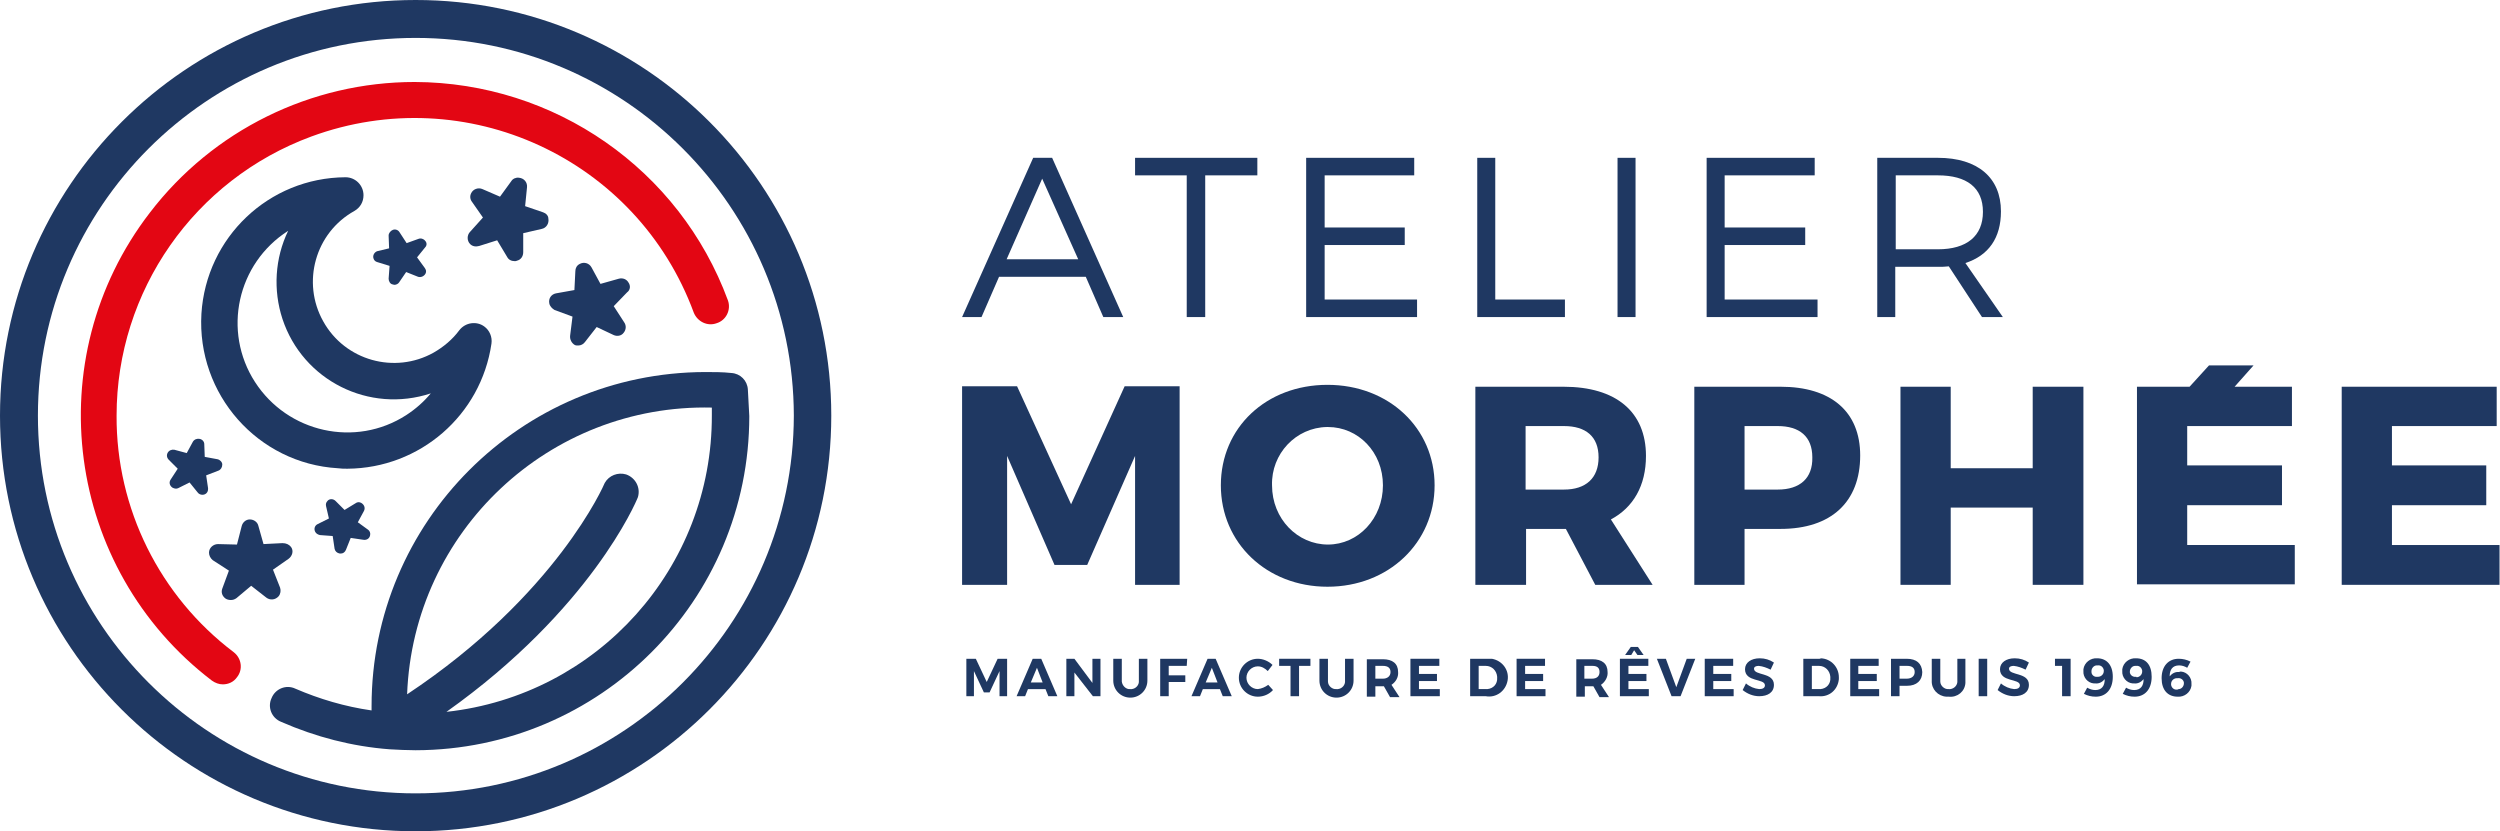
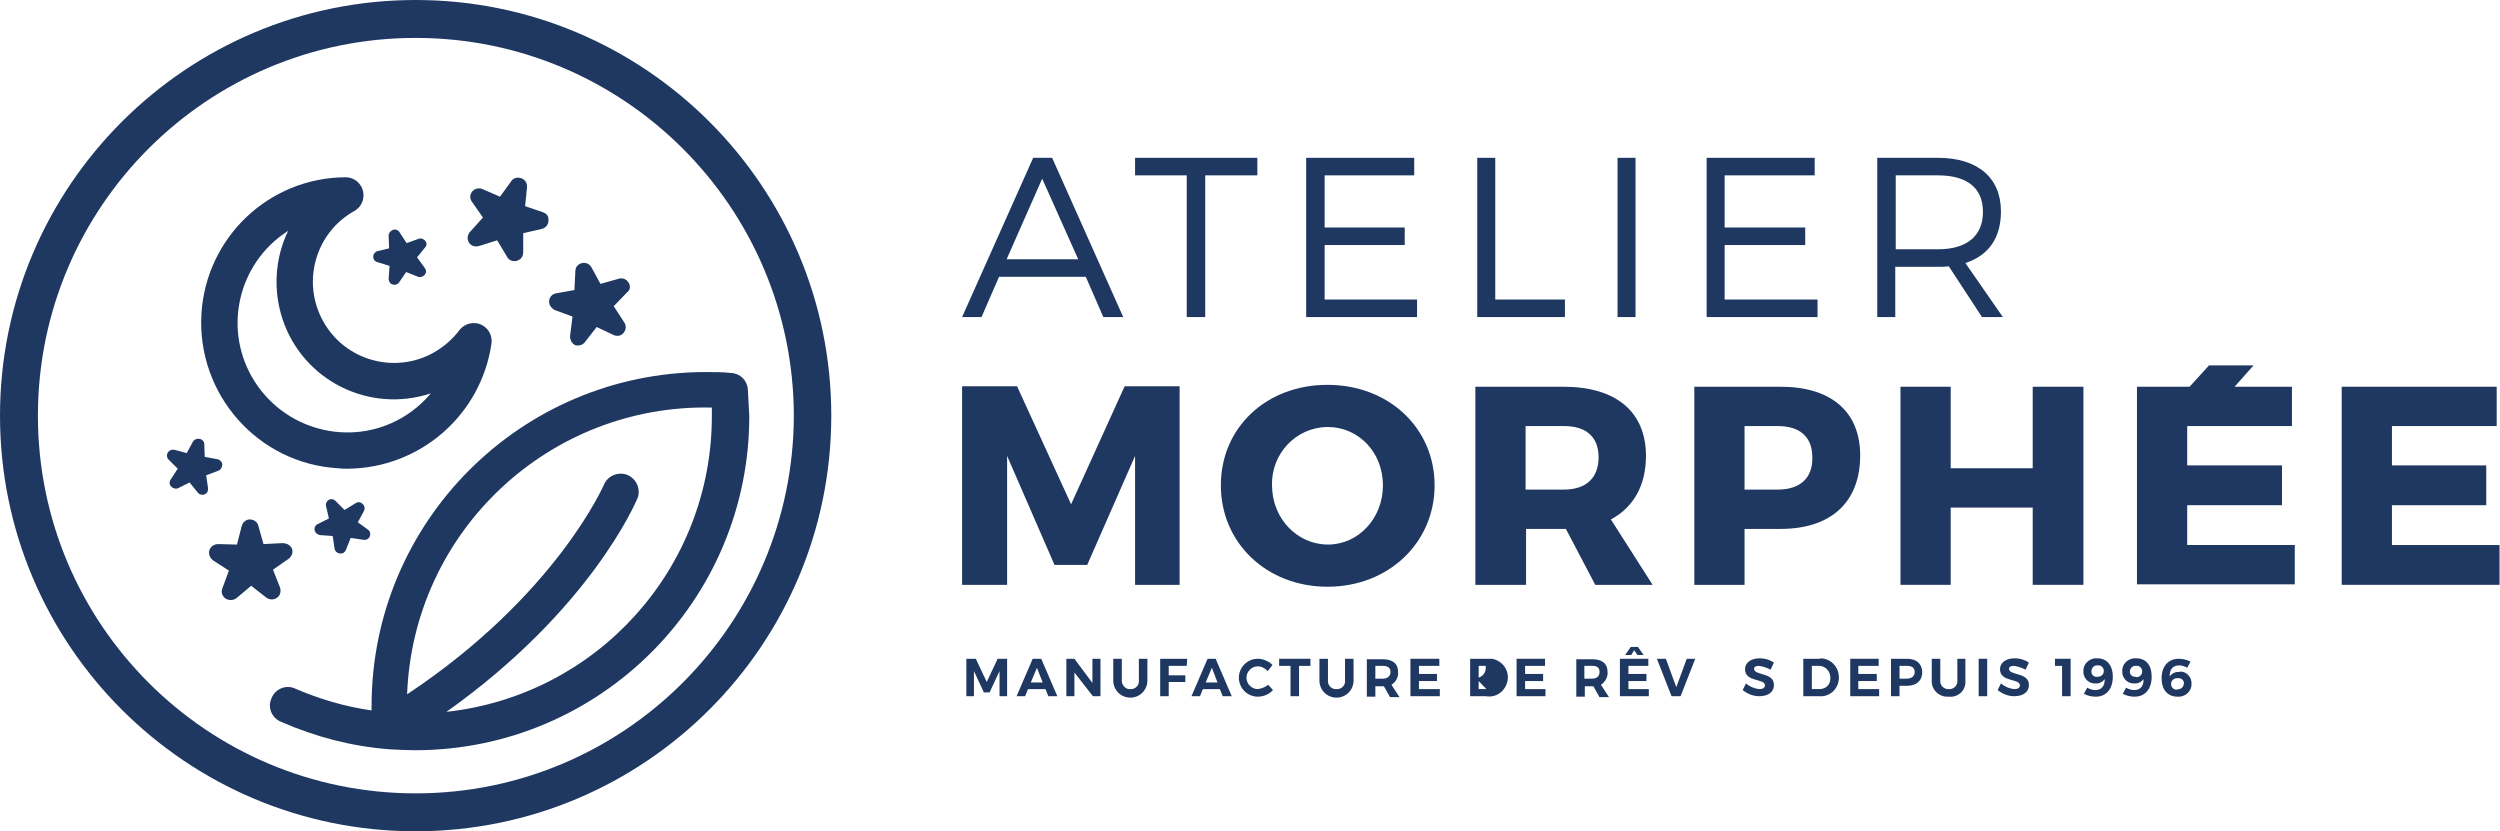
<svg xmlns="http://www.w3.org/2000/svg" xmlns:xlink="http://www.w3.org/1999/xlink" version="1.1" id="Calque_1" x="0px" y="0px" viewBox="0 0 527.5 175.4" style="enable-background:new 0 0 527.5 175.4;" xml:space="preserve">
  <style type="text/css">
	.st0{clip-path:url(#SVGID_2_);fill:#E30613;}
	.st1{clip-path:url(#SVGID_2_);fill:#1F3862;}
</style>
  <g>
    <defs>
      <rect id="SVGID_1_" width="527.5" height="175.4" />
    </defs>
    <clipPath id="SVGID_2_">
      <use xlink:href="#SVGID_1_" style="overflow:visible;" />
    </clipPath>
-     <path class="st0" d="M47,144.4c-0.8,0-1.6-0.3-2.3-0.8C13.8,120,7.9,75.7,31.6,44.9c13.3-17.4,34-27.6,55.9-27.6   c29.5,0.1,55.9,18.4,66.1,46.1c0.7,2-0.4,4.2-2.4,4.8c-1.9,0.7-4-0.3-4.8-2.2c-12-32.6-48.1-49.2-80.7-37.2   c-24.7,9.1-41.1,32.6-41.1,58.9c-0.1,19.6,9.1,38.1,24.7,49.9c1.7,1.3,2,3.7,0.7,5.3C49.3,143.9,48.2,144.4,47,144.4L47,144.4z" />
    <path class="st1" d="M87.7,175.4C39.3,175.4,0,136.2,0,87.7C0,39.3,39.3,0,87.7,0c48.4,0,87.7,39.3,87.7,87.7   C175.4,136.1,136.1,175.4,87.7,175.4 M87.7,8C43.7,8,8,43.7,8,87.7c0,44,35.7,79.7,79.7,79.7c44,0,79.7-35.7,79.8-79.7v0   C167.4,43.7,131.7,8,87.7,8" />
    <path class="st1" d="M157.8,82.2c-0.1-1.9-1.6-3.4-3.5-3.5c-1.8-0.2-3.7-0.2-5.5-0.2c-38.9,0.1-70.4,31.6-70.4,70.5v0.9   c-5.6-0.8-11-2.4-16.1-4.6c-1.9-0.9-4.2,0-5,2c-0.9,1.9,0,4.2,2,5c7.3,3.2,15,5.2,22.9,5.8c1.8,0.1,3.7,0.2,5.5,0.2   c38.9-0.1,70.4-31.6,70.4-70.5C158,85.9,157.9,84,157.8,82.2 M94.2,150.2c30.3-21.5,40-44.2,40.4-45.3c0.6-2-0.5-4.1-2.5-4.8   c-1.7-0.5-3.6,0.2-4.5,1.8c-0.1,0.3-10.2,23.7-41.7,44.6c1.3-34.4,30-61.3,64.3-60.5v1.6C150.3,119.8,126.1,146.7,94.2,150.2" />
    <path class="st1" d="M73.3,98.9c-0.7,0-1.3,0-2-0.1c-16.9-1-29.8-15.6-28.8-32.6c1-16.1,14.2-28.7,30.4-28.8c2.1,0,3.8,1.7,3.8,3.8   c0,1.4-0.7,2.6-1.9,3.3c-8.3,4.6-11.2,15.1-6.6,23.3c4.6,8.3,15.1,11.2,23.3,6.6c2.1-1.2,4-2.8,5.4-4.7c1.3-1.7,3.7-2,5.3-0.8   c1.1,0.8,1.7,2.2,1.5,3.6C101.5,87.6,88.6,98.8,73.3,98.9 M60.8,48.7c-10.8,6.9-13.9,21.2-7,31.9s21.2,13.9,31.9,7   c2-1.3,3.7-2.8,5.2-4.6c-13,4.3-27-2.7-31.3-15.7C57.6,61.2,58,54.5,60.8,48.7" />
    <path class="st1" d="M132.6,59.6c-0.4-0.7-1.2-1-2-0.8l-3.9,1.1l-1.9-3.5c-0.5-0.9-1.6-1.2-2.5-0.7c-0.6,0.3-0.9,0.9-0.9,1.5   l-0.2,4l-3.9,0.7c-1,0.2-1.6,1.1-1.4,2.1c0.1,0.6,0.6,1.1,1.1,1.4l3.8,1.4l-0.5,4c-0.1,0.8,0.3,1.6,1,2c0.2,0.1,0.5,0.1,0.7,0.1   c0.6,0,1.1-0.3,1.4-0.7l2.5-3.2l3.6,1.7c0.7,0.3,1.6,0.2,2.1-0.5c0.5-0.6,0.6-1.5,0.1-2.2l-2.2-3.4l2.8-2.9   C133,61.2,133.1,60.3,132.6,59.6" />
    <path class="st1" d="M59.6,114.6l-4,0.2l-1.1-3.9c-0.2-0.8-1-1.3-1.8-1.3c-0.8,0-1.5,0.6-1.7,1.4l-1,3.9l-4-0.1   c-1,0-1.9,0.8-1.9,1.8c0,0.6,0.3,1.2,0.8,1.6l3.4,2.2l-1.4,3.8c-0.3,0.8,0,1.6,0.7,2.1c0.3,0.2,0.7,0.3,1.1,0.3   c0.4,0,0.8-0.1,1.2-0.4l3.1-2.6l3.2,2.5c0.8,0.6,1.9,0.5,2.6-0.3c0.4-0.5,0.5-1.2,0.3-1.8l-1.5-3.8l3.3-2.3   c0.8-0.6,1.1-1.7,0.5-2.5C61,114.9,60.4,114.6,59.6,114.6L59.6,114.6z" />
    <path class="st1" d="M114.6,44.8l-3.8-1.3l0.4-4c0.1-1-0.6-1.9-1.7-2c-0.6-0.1-1.3,0.2-1.6,0.7l-2.4,3.3l-3.7-1.6   c-0.9-0.4-2,0-2.4,0.9c-0.3,0.6-0.2,1.3,0.2,1.8l2.3,3.3l-2.7,3c-0.7,0.7-0.7,1.9,0,2.6c0.5,0.5,1.2,0.6,1.9,0.4l3.8-1.2l2.1,3.5   c0.3,0.6,0.9,0.9,1.6,0.9c0.2,0,0.3,0,0.5-0.1c0.8-0.2,1.3-0.9,1.3-1.8v-4l3.9-0.9c1-0.2,1.6-1.2,1.4-2.2   C115.7,45.5,115.2,45,114.6,44.8L114.6,44.8z" />
    <path class="st1" d="M89.7,50.8c-0.3-0.4-0.9-0.6-1.4-0.4l-2.5,0.9L84.3,49c-0.3-0.5-0.9-0.7-1.4-0.5c-0.5,0.2-0.9,0.7-0.9,1.2   l0.1,2.7L79.6,53c-0.6,0.2-1,0.9-0.8,1.5c0.1,0.4,0.4,0.7,0.8,0.8l2.6,0.8L82,58.8c0,0.5,0.3,1.1,0.8,1.2c0.1,0,0.3,0.1,0.4,0.1   c0.4,0,0.8-0.2,1-0.5l1.5-2.2l2.5,1c0.6,0.2,1.3-0.1,1.6-0.7c0.2-0.4,0.1-0.8-0.2-1.2L88,54.3l1.7-2.1   C90.1,51.8,90.1,51.2,89.7,50.8" />
    <path class="st1" d="M46.1,99.3c0.5-0.2,0.8-0.7,0.8-1.3c0-0.5-0.5-1-1-1.1l-2.7-0.5l-0.1-2.7c0-0.5-0.4-1-1-1.1   c-0.5-0.1-1.1,0.1-1.4,0.6l-1.3,2.4l-2.6-0.7c-0.5-0.1-1.1,0.1-1.4,0.6c-0.3,0.5-0.2,1.1,0.2,1.5l1.9,1.9l-1.5,2.3   c-0.4,0.6-0.2,1.3,0.4,1.7c0.4,0.2,0.8,0.3,1.2,0.1l2.4-1.2l1.7,2.1c0.2,0.3,0.6,0.5,1,0.5c0.7,0,1.2-0.5,1.2-1.2   c0-0.1,0-0.1,0-0.2l-0.4-2.7L46.1,99.3z" />
    <path class="st1" d="M75.5,110.2l1.3-2.4c0.3-0.6,0.1-1.3-0.6-1.7c-0.4-0.2-0.8-0.2-1.2,0.1l-2.3,1.4l-1.9-1.9   c-0.5-0.5-1.3-0.5-1.7,0c-0.3,0.3-0.4,0.7-0.3,1.1l0.6,2.6l-2.4,1.2c-0.6,0.3-0.8,1-0.5,1.6c0.2,0.4,0.6,0.6,1,0.7l2.7,0.2l0.4,2.7   c0.1,0.5,0.5,0.9,1.1,1h0.2c0.5,0,0.9-0.3,1.1-0.8l1-2.5l2.7,0.4c0.7,0.1,1.3-0.3,1.4-1c0.1-0.4-0.1-0.9-0.4-1.1L75.5,110.2z" />
    <path class="st1" d="M210.8,58.4h18.3l3.7,8.5h4.2l-15-33.6h-4L203,66.9h4.1L210.8,58.4z M219.9,37.7l7.6,17h-15.1L219.9,37.7z" />
    <polygon class="st1" points="250.4,66.9 254.3,66.9 254.3,37 265.3,37 265.3,33.3 239.5,33.3 239.5,37 250.4,37  " />
    <polygon class="st1" points="299,63.2 279.5,63.2 279.5,51.7 296.4,51.7 296.4,48 279.5,48 279.5,37 298.4,37 298.4,33.3    275.6,33.3 275.6,66.9 299,66.9  " />
    <polygon class="st1" points="330.2,63.2 315.5,63.2 315.5,33.3 311.7,33.3 311.7,66.9 330.2,66.9  " />
    <rect x="341.3" y="33.3" class="st1" width="3.8" height="33.6" />
    <polygon class="st1" points="383.5,63.2 363.9,63.2 363.9,51.7 380.9,51.7 380.9,48 363.9,48 363.9,37 382.9,37 382.9,33.3    360.1,33.3 360.1,66.9 383.5,66.9  " />
    <path class="st1" d="M400,56.3h8.9c0.8,0,1.5,0,2.3-0.1l7,10.7h4.4l-7.9-11.4c4.9-1.6,7.5-5.3,7.5-10.9c0-7.1-4.9-11.3-13.3-11.3   h-12.8v33.6h3.8V56.3z M400,37h8.9c6.1,0,9.5,2.6,9.5,7.7s-3.4,7.9-9.5,7.9H400V37z" />
    <polygon class="st1" points="208.2,143.9 205.9,139 203.9,139 203.9,146.9 205.5,146.9 205.5,141.6 207.6,146.1 208.8,146.1    210.9,141.6 210.9,146.9 212.5,146.9 212.5,139 210.5,139  " />
    <path class="st1" d="M217.9,139l-3.4,7.9h1.8l0.6-1.5h3.7l0.6,1.5h1.9l-3.4-7.9H217.9z M217.5,144l1.3-3.1l1.2,3.1H217.5z" />
    <polygon class="st1" points="230.5,144.1 226.7,139 225,139 225,146.9 226.7,146.9 226.7,141.9 230.6,146.9 232.2,146.9 232.2,139    230.5,139  " />
    <path class="st1" d="M240.3,143.6c0.1,0.9-0.6,1.7-1.5,1.8c-0.1,0-0.2,0-0.3,0c-0.9,0.1-1.7-0.7-1.8-1.6c0-0.1,0-0.2,0-0.2V139   h-1.8v4.6c0,2,1.6,3.6,3.6,3.6c2,0,3.6-1.6,3.6-3.6V139h-1.8V143.6z" />
    <polygon class="st1" points="244.8,146.9 246.6,146.9 246.6,143.9 250.1,143.9 250.1,142.5 246.6,142.5 246.6,140.5 250.4,140.5    250.5,139 244.8,139  " />
    <path class="st1" d="M254.8,139l-3.4,7.9h1.8l0.6-1.5h3.6l0.6,1.5h1.9l-3.4-7.9H254.8z M254.4,144l1.3-3.1l1.2,3.1H254.4z" />
    <path class="st1" d="M265.4,145.4c-1.3,0-2.4-1.1-2.4-2.4c0-1.3,1.1-2.4,2.4-2.4c0.8,0,1.5,0.4,2.1,1l1-1.3c-0.8-0.8-2-1.3-3.1-1.3   c-2.2,0-4,1.8-4,4c0,2.2,1.8,4,4,4c1.2,0,2.4-0.5,3.2-1.4l-1-1.1C266.9,145,266.2,145.3,265.4,145.4" />
    <polygon class="st1" points="269.9,140.5 272.3,140.5 272.3,146.9 274.1,146.9 274.1,140.5 276.5,140.5 276.5,139 269.9,139  " />
    <path class="st1" d="M283.8,143.6c0.1,0.9-0.6,1.7-1.5,1.8c-0.1,0-0.2,0-0.3,0c-0.9,0.1-1.8-0.7-1.8-1.6c0-0.1,0-0.2,0-0.2V139   h-1.8v4.6c0,2,1.6,3.6,3.6,3.6c2,0,3.6-1.6,3.6-3.6V139h-1.8V143.6z" />
    <path class="st1" d="M295,141.8c0-1.8-1.2-2.7-3.2-2.7h-3.4v7.9h1.8v-2.2h1.8l1.3,2.3h2l-1.7-2.6   C294.5,143.9,295.1,142.9,295,141.8 M291.8,143.2h-1.6v-2.7h1.6c1,0,1.6,0.4,1.6,1.3S292.7,143.2,291.8,143.2" />
    <polygon class="st1" points="299.4,143.7 303.2,143.7 303.2,142.2 299.4,142.2 299.4,140.5 303.7,140.5 303.7,139 297.6,139    297.6,146.9 303.8,146.9 303.8,145.4 299.4,145.4  " />
-     <path class="st1" d="M313.5,139h-3.3v7.9h3.3c2.2,0.4,4.2-1.1,4.6-3.3c0.4-2.2-1.1-4.2-3.3-4.6C314.4,139,313.9,139,313.5,139    M313.6,145.4H312v-4.9h1.5c1.3,0,2.3,1,2.4,2.3c0,0.1,0,0.1,0,0.2c0.1,1.3-0.8,2.3-2.1,2.4C313.7,145.4,313.6,145.4,313.6,145.4" />
+     <path class="st1" d="M313.5,139h-3.3v7.9h3.3c2.2,0.4,4.2-1.1,4.6-3.3c0.4-2.2-1.1-4.2-3.3-4.6C314.4,139,313.9,139,313.5,139    M313.6,145.4H312v-4.9h1.5c0,0.1,0,0.1,0,0.2c0.1,1.3-0.8,2.3-2.1,2.4C313.7,145.4,313.6,145.4,313.6,145.4" />
    <polygon class="st1" points="321.8,143.7 325.6,143.7 325.6,142.2 321.8,142.2 321.8,140.5 326,140.5 326,139 320,139 320,146.9    326.1,146.9 326.1,145.4 321.8,145.4  " />
    <path class="st1" d="M339.2,141.8c0-1.8-1.2-2.7-3.2-2.7h-3.4v7.9h1.8v-2.2h1.8l1.3,2.3h2l-1.7-2.6   C338.7,143.9,339.3,142.8,339.2,141.8 M335.9,143.2h-1.6v-2.7h1.7c1,0,1.5,0.4,1.5,1.3S336.9,143.2,335.9,143.2" />
    <polygon class="st1" points="343.6,143.7 347.4,143.7 347.4,142.2 343.6,142.2 343.6,140.5 347.8,140.5 347.8,139 341.8,139    341.8,146.9 347.9,146.9 347.9,145.4 343.6,145.4  " />
    <polygon class="st1" points="345.5,138.2 346.8,138.2 345.6,136.5 344.1,136.5 342.9,138.2 344.2,138.2 344.8,137.2  " />
    <polygon class="st1" points="353.7,145 351.5,139 349.6,139 352.7,146.9 354.6,146.9 357.7,139 355.9,139  " />
-     <polygon class="st1" points="361.5,143.7 365.3,143.7 365.3,142.2 361.5,142.2 361.5,140.5 365.7,140.5 365.7,139 359.7,139    359.7,146.9 365.8,146.9 365.8,145.4 361.5,145.4  " />
    <path class="st1" d="M370.1,141.1c0-0.4,0.4-0.6,1-0.6c0.9,0.1,1.7,0.4,2.5,0.8l0.7-1.5c-0.9-0.6-1.9-0.9-3-0.9   c-1.8,0-3.1,0.9-3.1,2.3c0,2.8,4.2,1.9,4.2,3.4c0,0.5-0.4,0.8-1.2,0.8c-1-0.1-2-0.5-2.8-1.2l-0.7,1.4c1,0.8,2.2,1.3,3.5,1.3   c1.8,0,3.1-0.8,3.1-2.4C374.3,141.8,370.1,142.6,370.1,141.1" />
    <path class="st1" d="M383.9,139h-3.4v7.9h3.3c2.2,0.2,4-1.4,4.2-3.6c0-0.1,0-0.2,0-0.4c0-2.1-1.6-3.9-3.8-4   C384.1,139,384,139,383.9,139 M383.9,145.4h-1.6v-4.9h1.5c1.3,0,2.3,1,2.4,2.3c0,0.1,0,0.1,0,0.2c0.1,1.3-0.8,2.3-2.1,2.4   C384.1,145.4,384,145.4,383.9,145.4L383.9,145.4z" />
    <polygon class="st1" points="392.1,143.7 396,143.7 396,142.2 392.1,142.2 392.1,140.5 396.4,140.5 396.4,139 390.4,139    390.4,146.9 396.5,146.9 396.5,145.4 392.1,145.4  " />
    <path class="st1" d="M402.3,139H399v7.9h1.8v-2.2h1.6c2,0,3.2-1.1,3.2-2.9C405.5,140,404.4,139,402.3,139 M402.3,143.2h-1.5v-2.7   h1.6c1,0,1.6,0.4,1.6,1.3S403.3,143.2,402.3,143.2L402.3,143.2z" />
    <path class="st1" d="M413,143.6c0.1,0.9-0.6,1.7-1.5,1.8c-0.1,0-0.2,0-0.3,0c-0.9,0.1-1.8-0.7-1.8-1.6c0-0.1,0-0.2,0-0.2V139h-1.8   v4.6c-0.1,1.8,1.3,3.3,3.1,3.4c0.2,0,0.3,0,0.5,0c1.8,0.2,3.4-1.1,3.5-2.9c0-0.2,0-0.3,0-0.5V139H413V143.6z" />
    <rect x="417.5" y="139" class="st1" width="1.8" height="7.9" />
    <path class="st1" d="M423.9,141.1c0-0.4,0.4-0.6,1-0.6c0.9,0.1,1.7,0.4,2.5,0.8l0.7-1.5c-0.9-0.6-1.9-0.9-3-0.9   c-1.8,0-3.1,0.9-3.1,2.3c0,2.8,4.2,1.9,4.2,3.4c0,0.5-0.4,0.8-1.2,0.8c-1-0.1-2-0.5-2.8-1.2l-0.7,1.4c1,0.8,2.2,1.3,3.5,1.3   c1.8,0,3.1-0.8,3.1-2.4C428.1,141.8,423.9,142.6,423.9,141.1" />
    <polygon class="st1" points="433.6,140.5 435.1,140.5 435.1,146.9 436.9,146.9 436.9,139 433.6,139  " />
    <path class="st1" d="M442.5,138.9c-1.4-0.1-2.7,0.9-2.9,2.3c0,0.1,0,0.3,0,0.4c-0.1,1.3,0.9,2.5,2.2,2.6c0.1,0,0.2,0,0.3,0   c0.8,0.1,1.5-0.3,2-0.9c0,1.4-0.6,2.3-2,2.3c-0.6,0-1.2-0.2-1.7-0.5l-0.7,1.3c0.8,0.4,1.6,0.6,2.5,0.6c2.2,0,3.6-1.6,3.6-4.2   C445.8,140.3,444.5,138.9,442.5,138.9 M442.5,142.8c-0.6,0.1-1.2-0.4-1.2-1c0-0.1,0-0.1,0-0.2c0-0.6,0.5-1.2,1.1-1.2   c0.1,0,0.1,0,0.2,0c0.7-0.1,1.2,0.4,1.3,1c0,0.1,0,0.1,0,0.2c0,0.7-0.6,1.2-1.2,1.2C442.6,142.8,442.5,142.8,442.5,142.8   L442.5,142.8z" />
    <path class="st1" d="M450.7,138.9c-1.4-0.1-2.7,0.9-2.9,2.3c0,0.1,0,0.3,0,0.4c-0.1,1.3,0.9,2.5,2.2,2.6c0.1,0,0.2,0,0.3,0   c0.8,0.1,1.5-0.3,2-0.9c0,1.4-0.6,2.3-2,2.3c-0.6,0-1.2-0.2-1.7-0.5l-0.7,1.3c0.8,0.4,1.6,0.6,2.5,0.6c2.2,0,3.6-1.6,3.6-4.2   C454,140.3,452.8,138.9,450.7,138.9 M450.7,142.8c-0.6,0.1-1.2-0.3-1.3-0.9c0-0.1,0-0.1,0-0.2c0-0.6,0.5-1.2,1.1-1.2   c0.1,0,0.1,0,0.2,0c0.7-0.1,1.2,0.4,1.3,1c0,0.1,0,0.1,0,0.2c0,0.7-0.6,1.2-1.2,1.2C450.8,142.8,450.7,142.8,450.7,142.8   L450.7,142.8z" />
    <path class="st1" d="M459.8,141.8c-0.8-0.1-1.5,0.3-2,0.9c0-1.4,0.6-2.3,2-2.3c0.6,0,1.2,0.2,1.7,0.5l0.7-1.3   c-0.8-0.4-1.6-0.6-2.5-0.6c-2.2,0-3.6,1.6-3.6,4.1s1.3,3.9,3.4,3.9c1.4,0.1,2.7-0.9,2.9-2.3c0-0.1,0-0.3,0-0.4   c0.1-1.3-0.9-2.5-2.2-2.6C460,141.7,459.9,141.7,459.8,141.8 M459.4,145.5c-0.7,0.1-1.2-0.4-1.3-1c0-0.1,0-0.1,0-0.2   c0-0.7,0.6-1.2,1.2-1.2c0,0,0.1,0,0.2,0c0.6-0.1,1.2,0.3,1.3,0.9c0,0.1,0,0.1,0,0.2c0,0.6-0.5,1.2-1.1,1.2   C459.5,145.5,459.4,145.5,459.4,145.5L459.4,145.5z" />
    <polygon class="st1" points="229.4,119.2 239.5,96.2 239.5,123.4 248.9,123.4 248.9,81.5 237.3,81.5 226,106.4 214.6,81.5    203,81.5 203,123.4 212.5,123.4 212.5,96.2 222.5,119.2  " />
    <path class="st1" d="M280.1,81.2c-12.9,0-22.5,9-22.5,21.2s9.7,21.4,22.5,21.4c12.9,0,22.6-9.3,22.6-21.4S293,81.2,280.1,81.2    M280.2,114.9c-6.4,0-11.8-5.4-11.8-12.5c-0.2-6.6,5-12.2,11.6-12.3c0.1,0,0.1,0,0.2,0c6.4,0,11.6,5.3,11.6,12.3   S286.6,114.9,280.2,114.9" />
    <path class="st1" d="M347.3,96.2c0-9.3-6.3-14.6-17.4-14.6h-18.6v41.8H322v-11.8h8.4l6.2,11.8h12.1l-8.8-13.8   C344.6,107.1,347.3,102.5,347.3,96.2 M330,103.3h-8.1V89.9h8.1c4.6,0,7.3,2.2,7.3,6.6C337.3,100.9,334.6,103.3,330,103.3L330,103.3   z" />
    <path class="st1" d="M375.7,81.6h-18.2v41.8h10.6v-11.8h7.6c10.7,0,16.8-5.7,16.8-15.5C392.5,86.8,386.3,81.6,375.7,81.6    M375.1,103.3h-7V89.9h7c4.6,0,7.3,2.2,7.3,6.6C382.5,100.9,379.8,103.3,375.1,103.3" />
    <polygon class="st1" points="428.9,98.8 411.6,98.8 411.6,81.6 401,81.6 401,123.4 411.6,123.4 411.6,107.1 428.9,107.1    428.9,123.4 439.6,123.4 439.6,81.6 428.9,81.6  " />
    <polygon class="st1" points="461.5,106.6 481.5,106.6 481.5,98.2 461.5,98.2 461.5,89.9 483.6,89.9 483.6,81.6 471.5,81.6    475.5,77.1 466.1,77.1 462,81.6 450.9,81.6 450.9,123.3 484.2,123.3 484.2,115 461.5,115  " />
    <polygon class="st1" points="504.7,115 504.7,106.6 524.6,106.6 524.6,98.2 504.7,98.2 504.7,89.9 526.8,89.9 526.8,81.6    494.1,81.6 494.1,123.4 527.4,123.4 527.4,115  " />
  </g>
</svg>